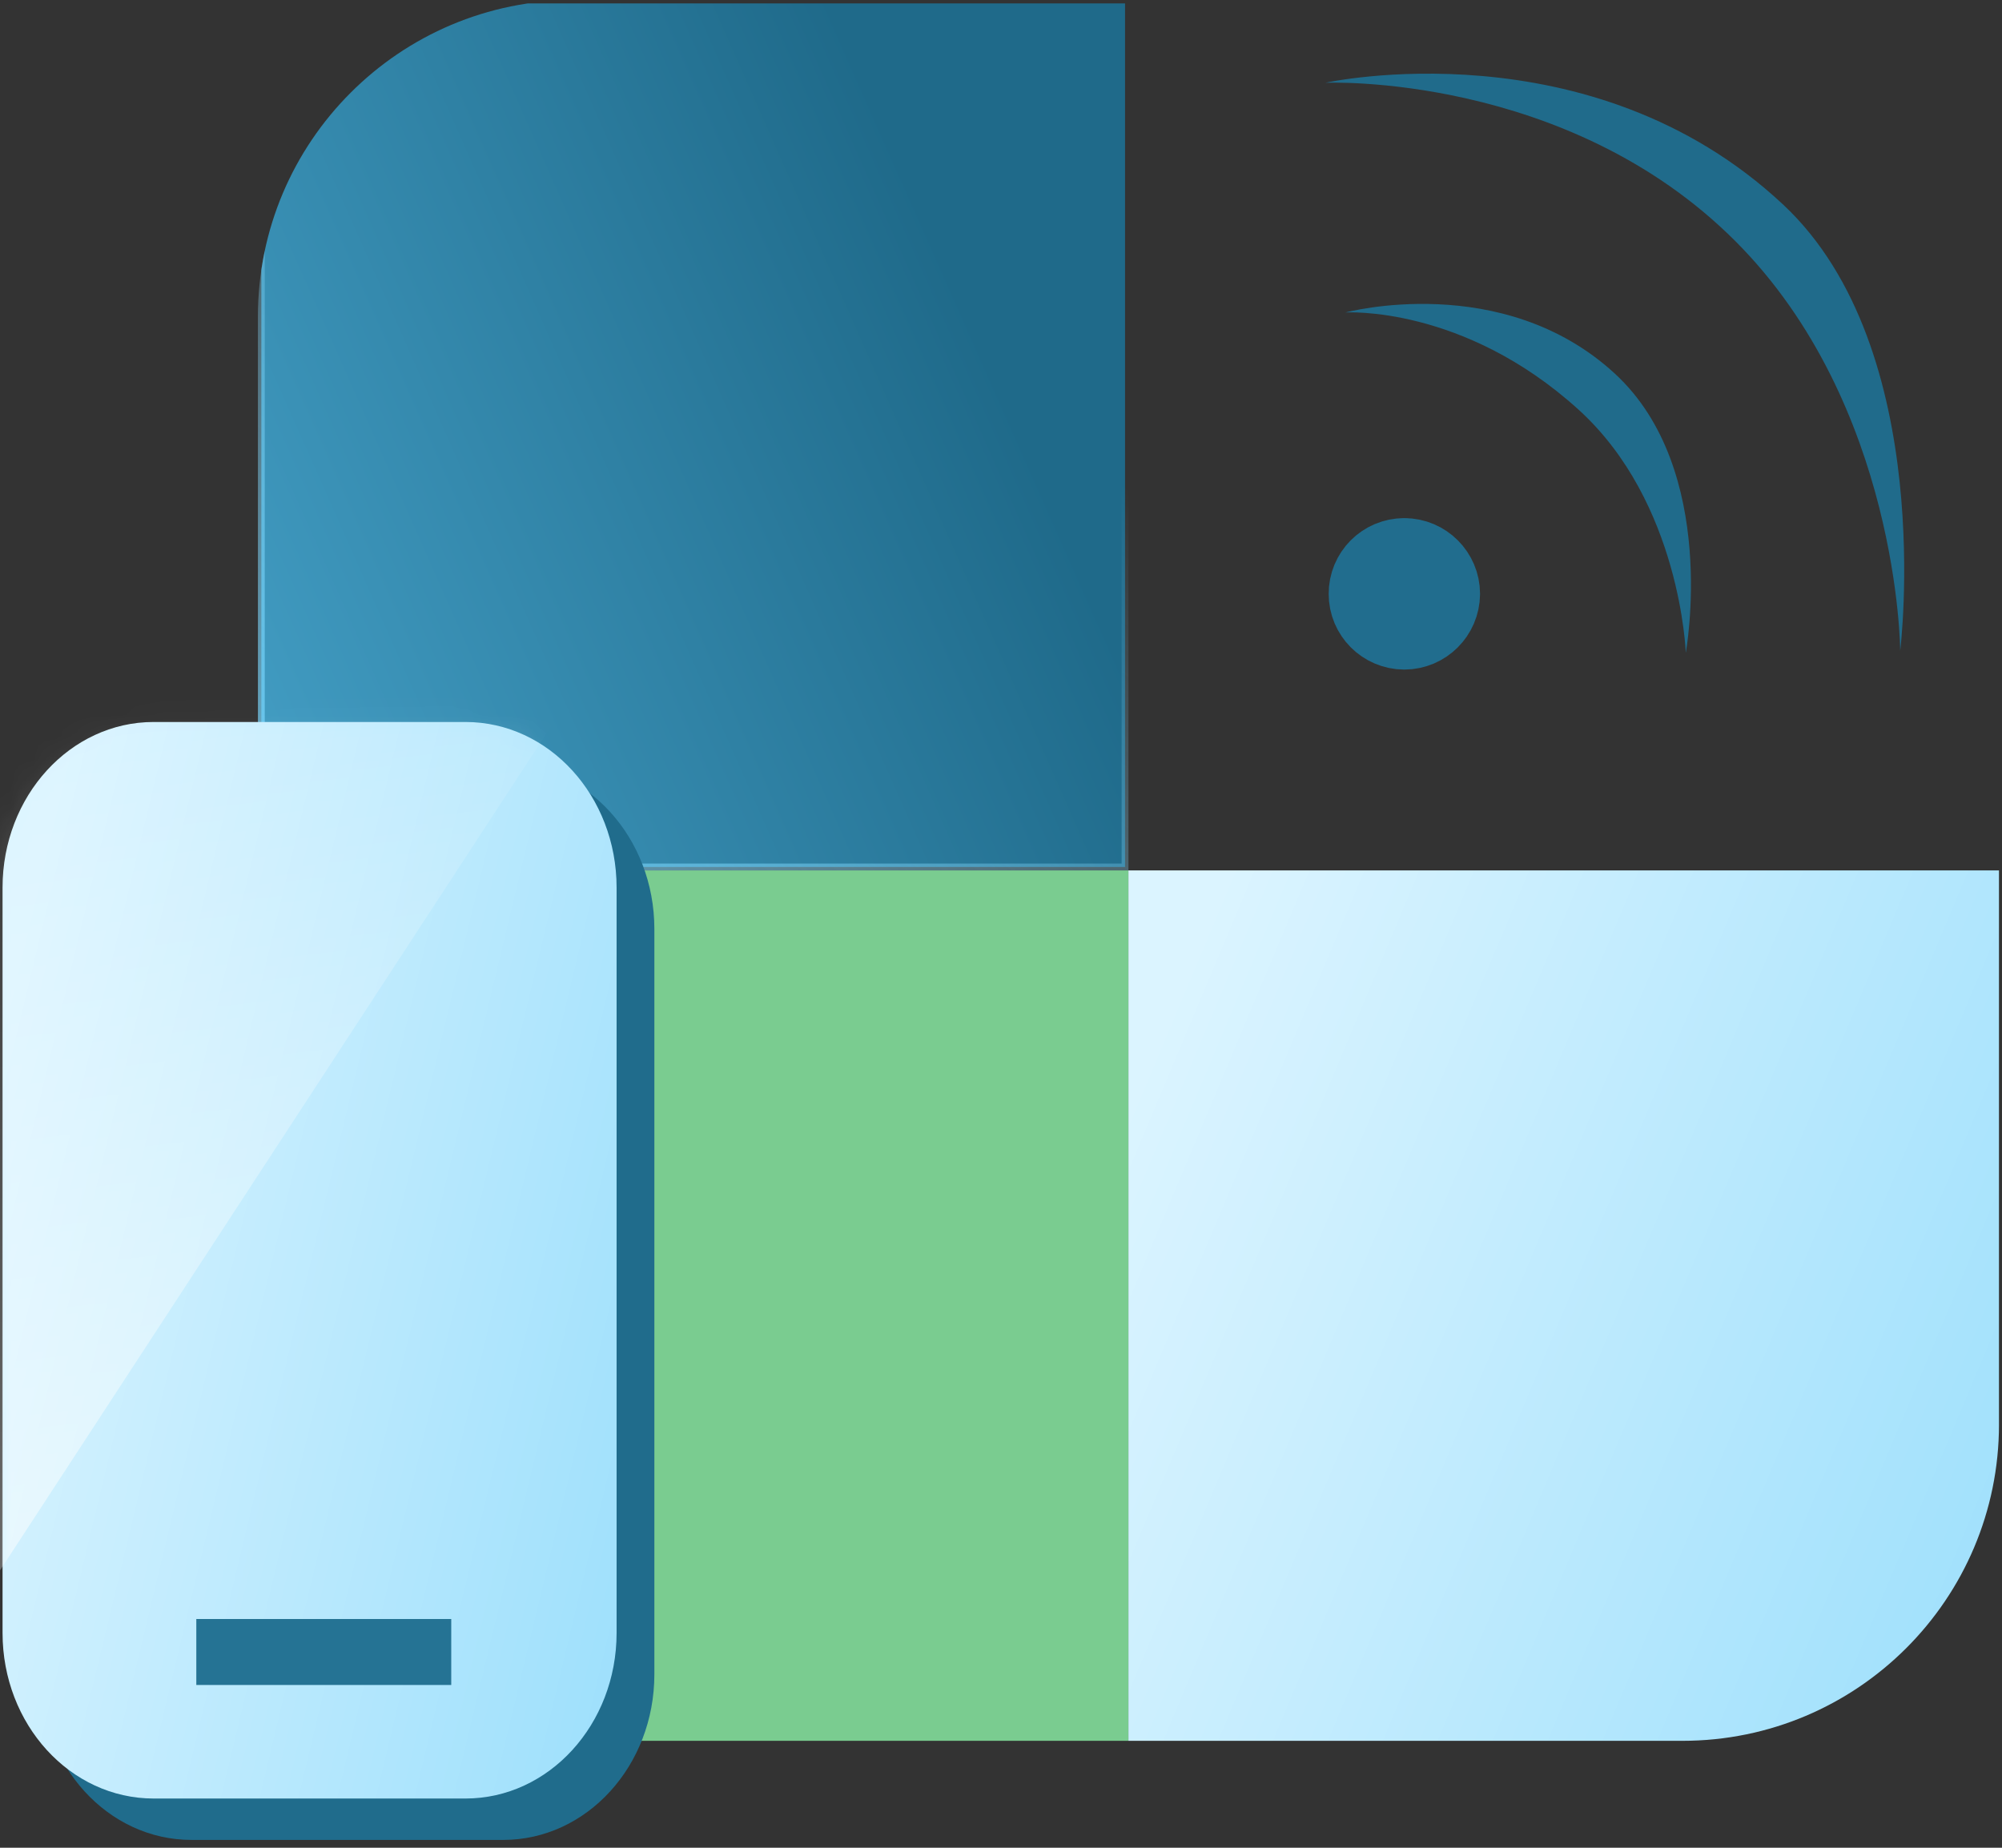
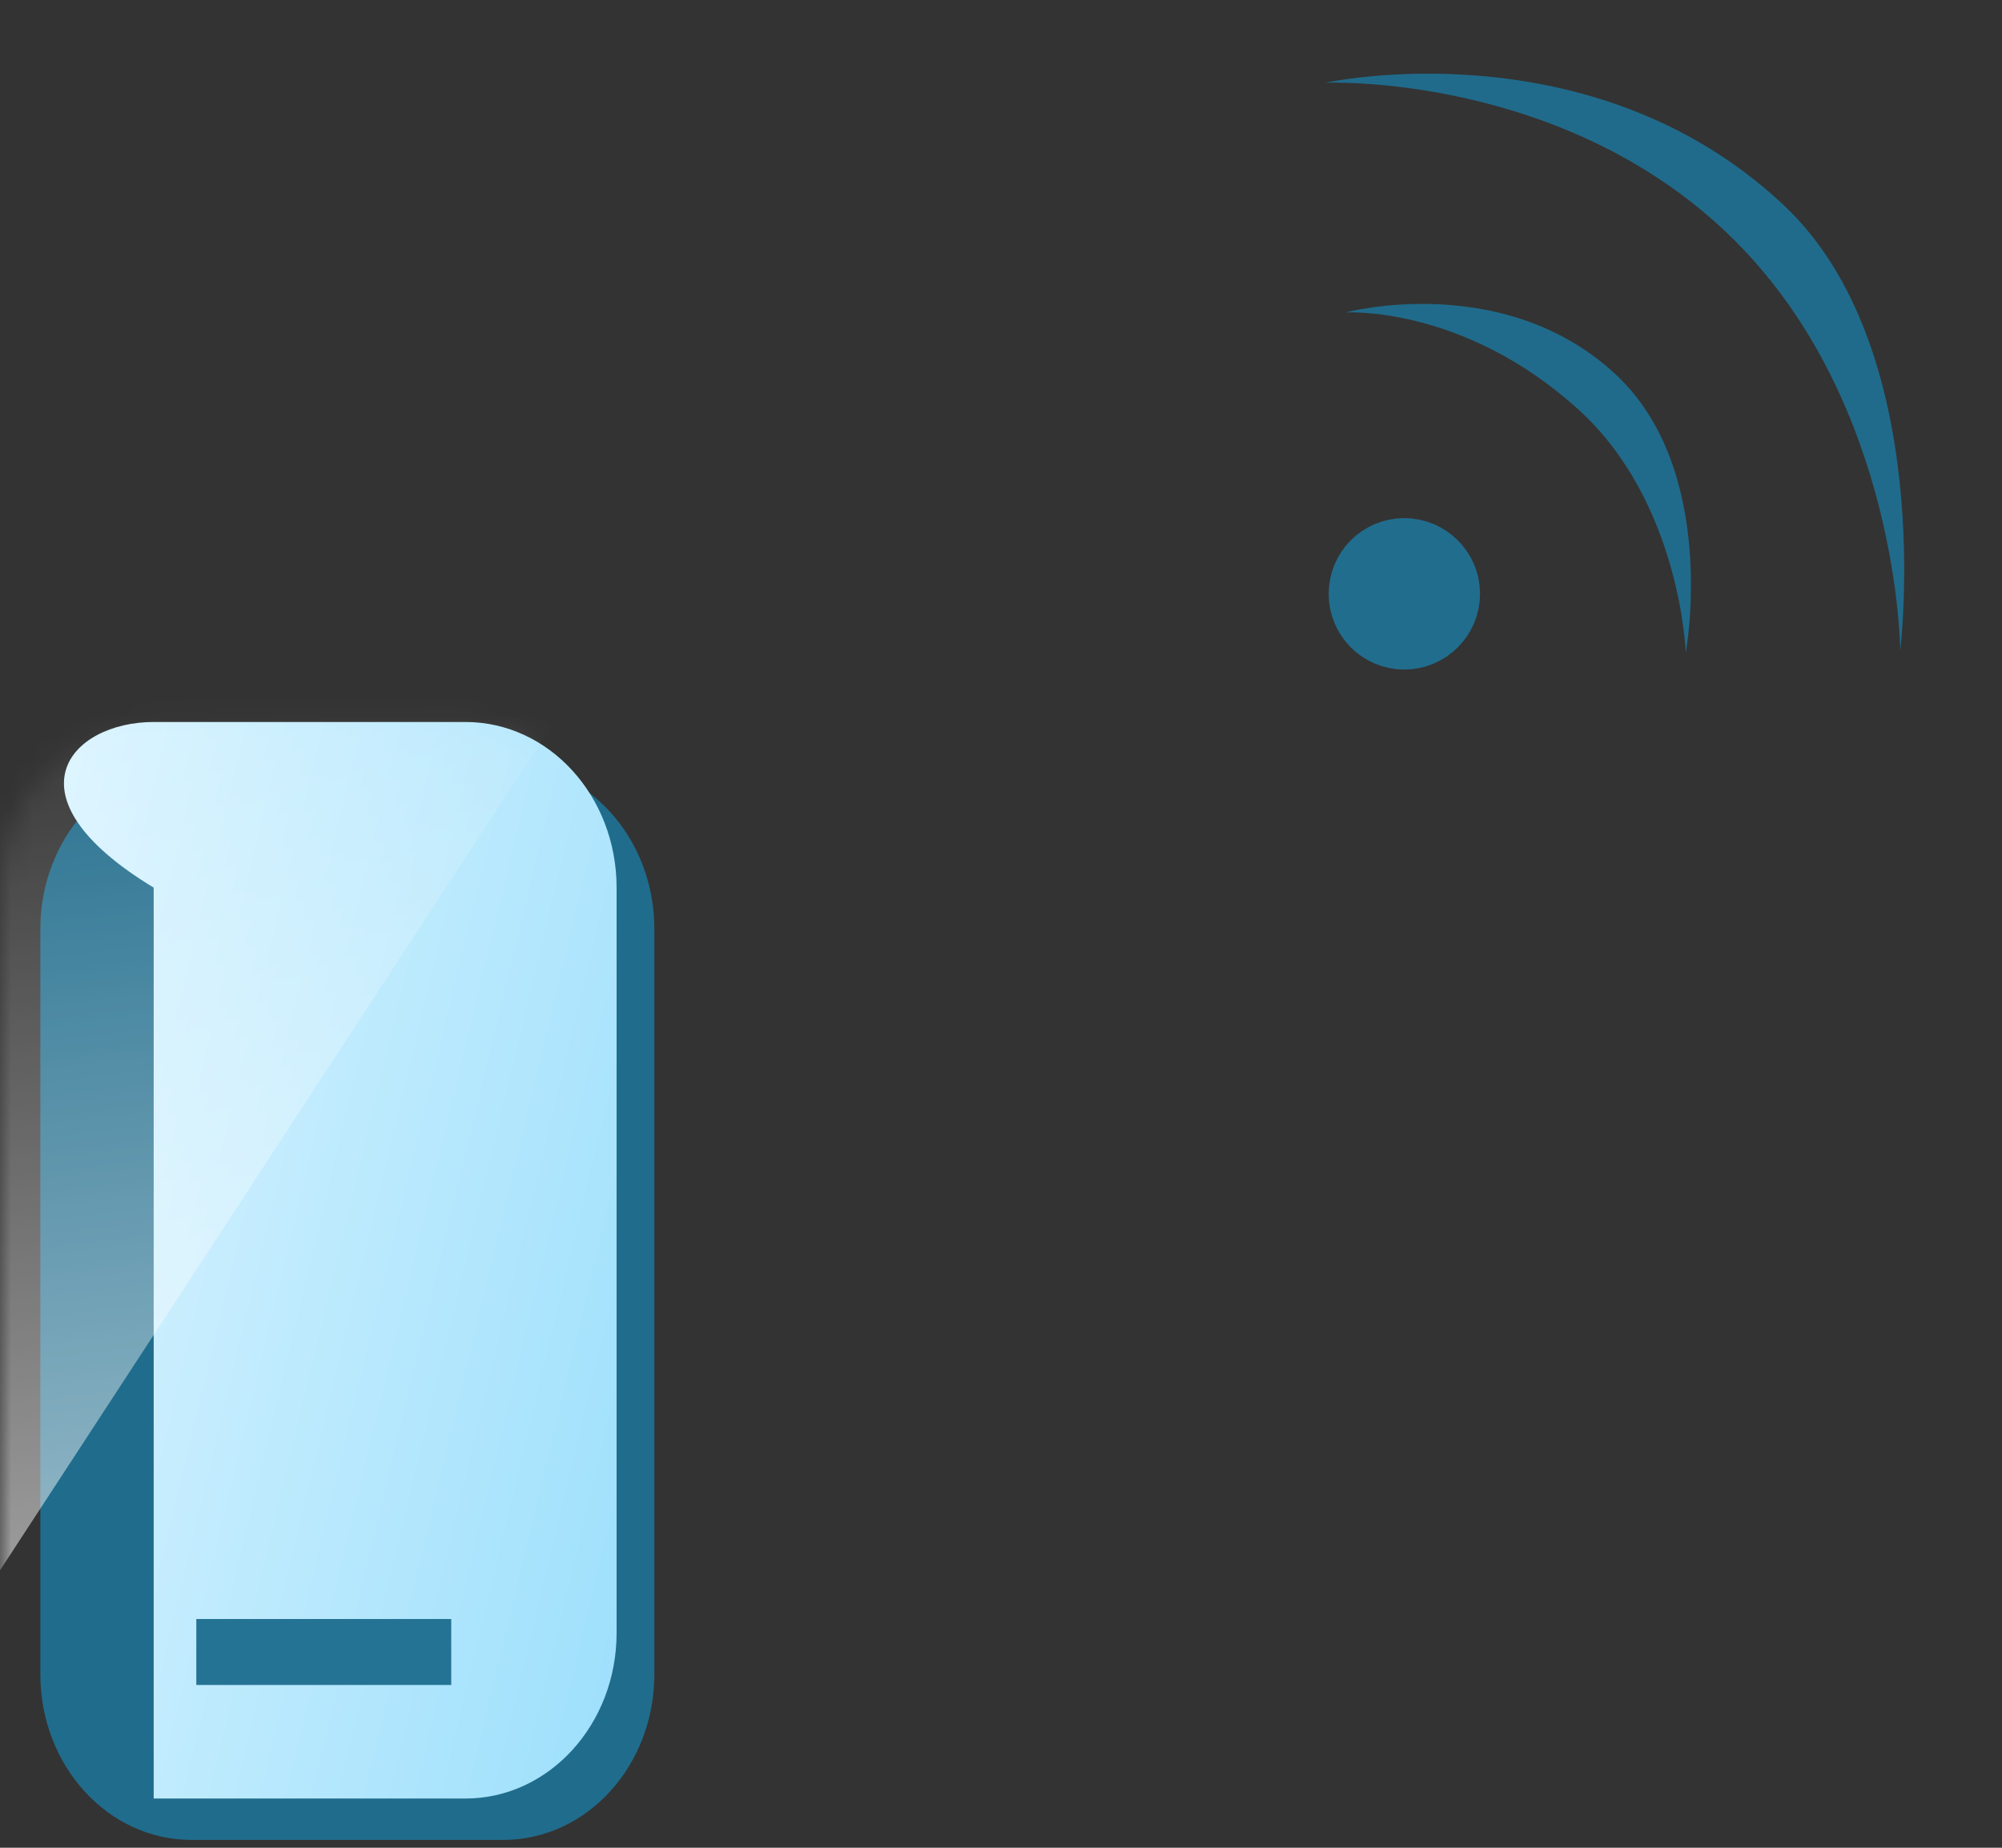
<svg xmlns="http://www.w3.org/2000/svg" width="91" height="84" viewBox="0 0 91 84" fill="none">
  <rect x="0" y="0" width="91" height="84" fill="#333333" stroke="none" />
  <path d="M63.832 25.962C64.402 25.962 64.867 26.431 64.867 26.997C64.862 27.567 64.398 28.031 63.832 28.031C63.267 28.031 62.798 27.567 62.803 26.997C62.798 26.427 63.258 25.962 63.832 25.962" stroke="#216D8E" stroke-width="4.816" stroke-linecap="round" stroke-linejoin="round" />
  <path fill-rule="evenodd" clip-rule="evenodd" d="M76.626 29.674C76.626 29.674 76.396 22.838 71.753 18.623C66.508 13.862 61.157 14.205 61.157 14.205C61.157 14.205 68.292 12.284 73.397 16.98C78.16 21.362 76.626 29.674 76.626 29.674Z" fill="#206B8B" />
  <path fill-rule="evenodd" clip-rule="evenodd" d="M86.373 29.578C86.373 29.578 86.321 18.403 78.873 10.955C71.205 3.287 60.25 3.762 60.25 3.762C60.25 3.762 72.301 1.095 81.064 9.312C88.074 15.885 86.373 29.578 86.373 29.578Z" fill="#206B8B" />
  <g clip-path="url(#clip0_2572_77038)">
-     <rect x="11.724" y="39.57" width="39.57" height="39.57" fill="#7ACC90" />
-     <rect x="51.292" y="39.57" width="39.57" height="39.57" fill="url(#paint0_linear_2572_77038)" />
    <rect x="11.879" y="0.155" width="39.259" height="39.259" fill="url(#paint1_linear_2572_77038)" stroke="url(#paint2_linear_2572_77038)" stroke-width="0.311" />
  </g>
  <path fill-rule="evenodd" clip-rule="evenodd" d="M8.704 34.705H22.874C26.67 34.705 29.744 38.074 29.744 42.234V76.115C29.744 80.275 26.67 83.644 22.874 83.644H8.704C4.908 83.644 1.834 80.275 1.834 76.115V42.234C1.834 38.074 4.908 34.705 8.704 34.705Z" fill="#206C8C" />
-   <path fill-rule="evenodd" clip-rule="evenodd" d="M6.986 32.822H21.156C24.952 32.822 28.027 36.192 28.027 40.352V74.233C28.027 78.393 24.952 81.762 21.156 81.762H6.986C3.191 81.762 0.116 78.393 0.116 74.233V40.352C0.116 36.192 3.191 32.822 6.986 32.822Z" fill="url(#paint3_linear_2572_77038)" />
+   <path fill-rule="evenodd" clip-rule="evenodd" d="M6.986 32.822H21.156C24.952 32.822 28.027 36.192 28.027 40.352V74.233C28.027 78.393 24.952 81.762 21.156 81.762H6.986V40.352C0.116 36.192 3.191 32.822 6.986 32.822Z" fill="url(#paint3_linear_2572_77038)" />
  <mask id="mask0_2572_77038" style="mask-type:alpha" maskUnits="userSpaceOnUse" x="0" y="32" width="28" height="50">
    <path fill-rule="evenodd" clip-rule="evenodd" d="M6.87 32.822H21.04C24.836 32.822 27.91 36.192 27.91 40.352V74.233C27.91 78.393 24.836 81.762 21.04 81.762H6.87C3.074 81.762 0 78.393 0 74.233V40.352C0 36.192 3.074 32.822 6.87 32.822Z" fill="#3296C1" />
  </mask>
  <g mask="url(#mask0_2572_77038)">
    <path d="M-7.61 88.35L-3.302 76.448L26.503 30.793L-7.61 29.999V88.35Z" fill="url(#paint4_linear_2572_77038)" />
  </g>
  <path d="M10.423 75.101H19.011" stroke="#257394" stroke-width="3" stroke-linecap="square" stroke-linejoin="round" />
  <defs>
    <linearGradient id="paint0_linear_2572_77038" x1="172.999" y1="182.26" x2="22.405" y2="118.94" gradientUnits="userSpaceOnUse">
      <stop stop-color="#06ADF4" />
      <stop offset="1" stop-color="#DBF4FF" />
    </linearGradient>
    <linearGradient id="paint1_linear_2572_77038" x1="36.668" y1="-2.343" x2="-1.539" y2="14.585" gradientUnits="userSpaceOnUse">
      <stop stop-color="#1F6A8A" />
      <stop offset="1" stop-color="#45A1C8" />
    </linearGradient>
    <linearGradient id="paint2_linear_2572_77038" x1="28.598" y1="64.248" x2="56.336" y2="25.824" gradientUnits="userSpaceOnUse">
      <stop stop-color="#68D3FF" />
      <stop offset="1" stop-color="#9CE2FF" stop-opacity="0" />
    </linearGradient>
    <linearGradient id="paint3_linear_2572_77038" x1="85.962" y1="209.303" x2="-32.242" y2="180.958" gradientUnits="userSpaceOnUse">
      <stop stop-color="#06ADF4" />
      <stop offset="1" stop-color="#DBF4FF" />
    </linearGradient>
    <linearGradient id="paint4_linear_2572_77038" x1="11.712" y1="109.055" x2="2.45" y2="30.179" gradientUnits="userSpaceOnUse">
      <stop stop-color="white" />
      <stop offset="1" stop-color="white" stop-opacity="0" />
    </linearGradient>
    <clipPath id="clip0_2572_77038">
-       <rect x="11.724" width="79.139" height="79.139" rx="14.389" fill="white" />
-     </clipPath>
+       </clipPath>
  </defs>
</svg>